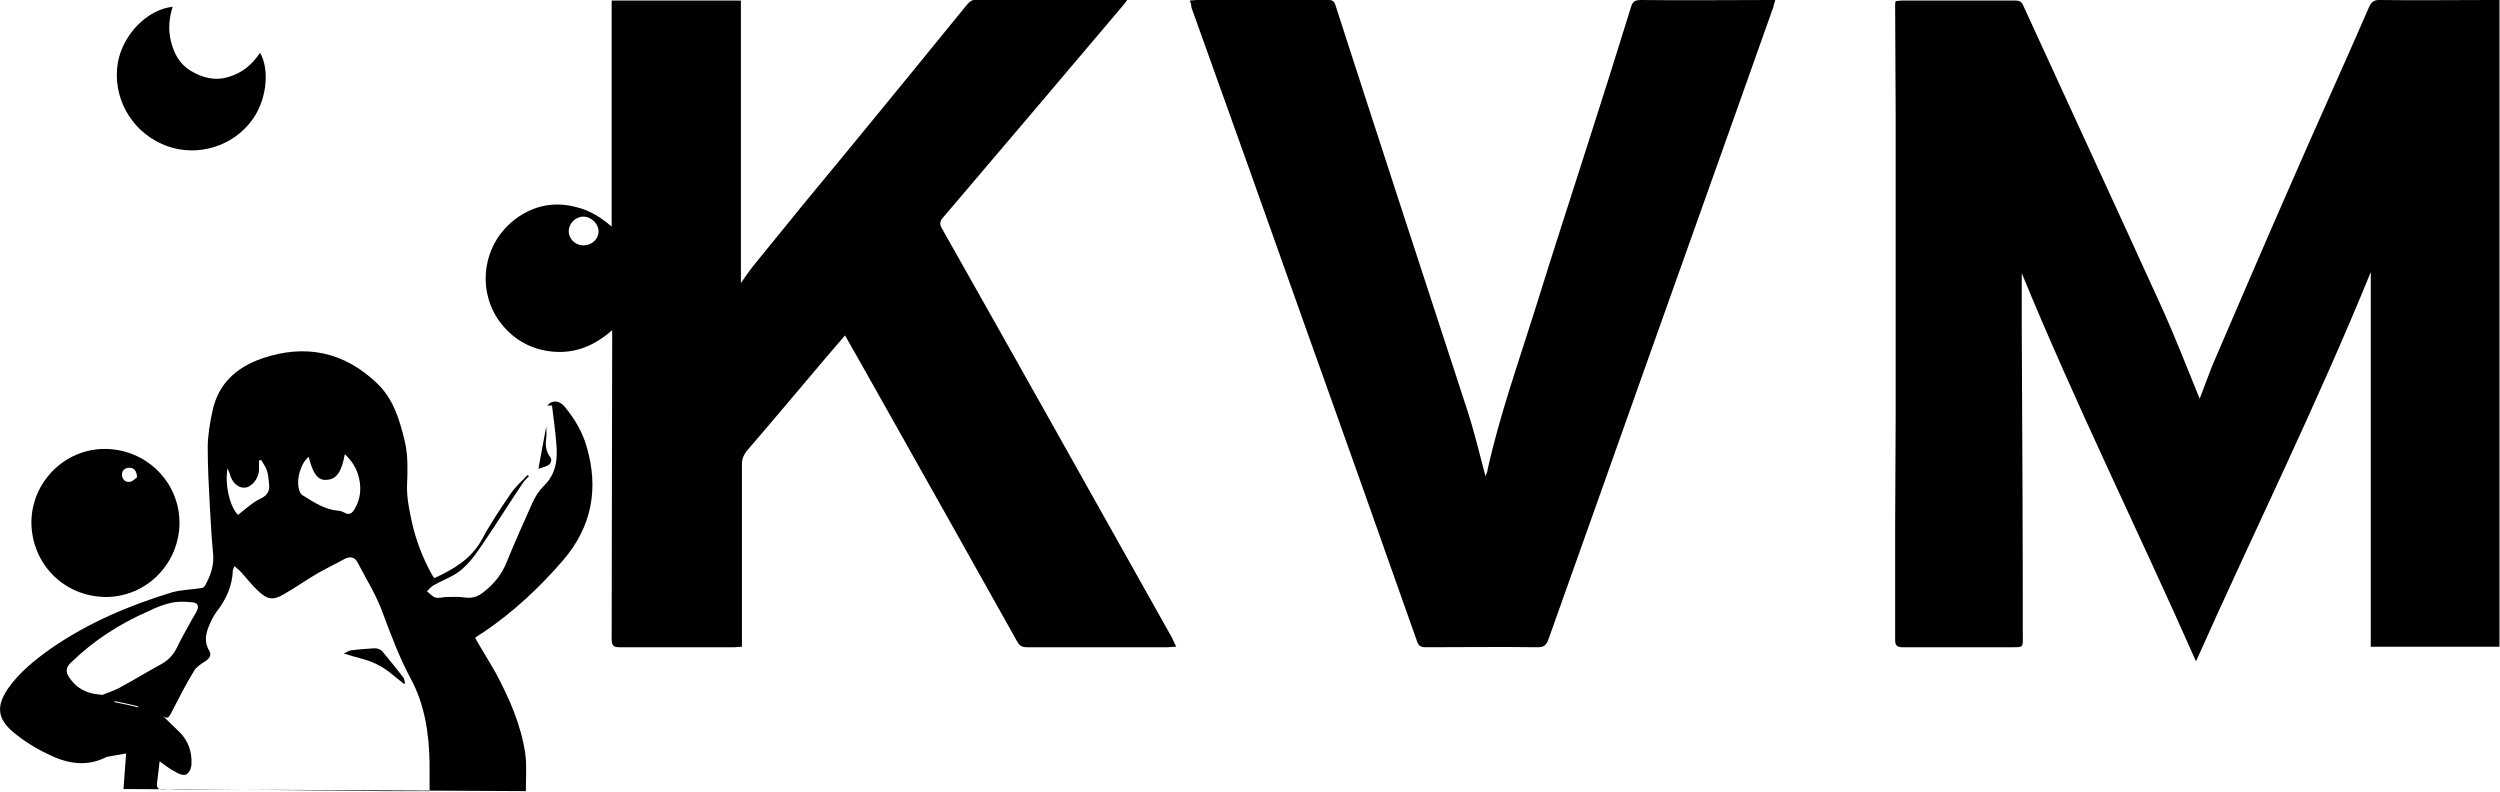
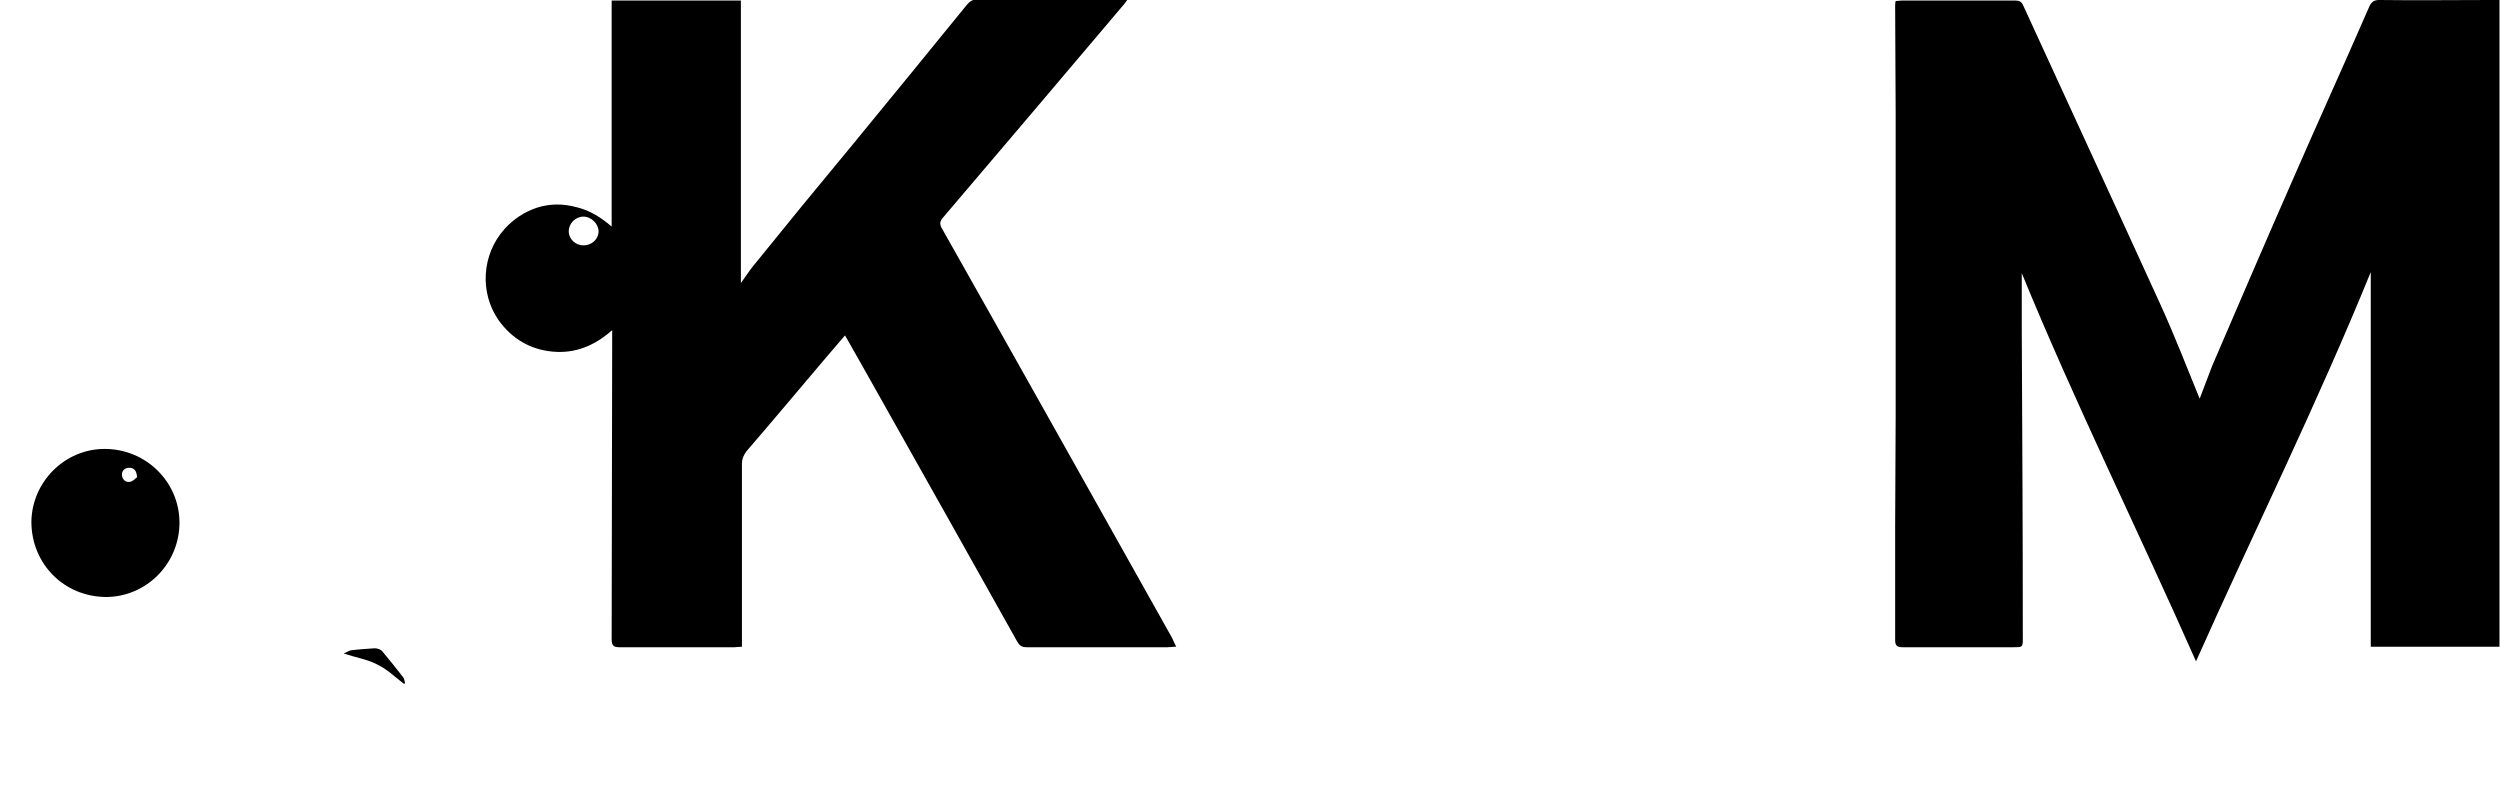
<svg xmlns="http://www.w3.org/2000/svg" version="1.1" id="Layer_1" x="0px" y="0px" viewBox="0 0 477.8 151.3" style="enable-background:new 0 0 477.8 151.3;" xml:space="preserve">
  <g id="BMjnrA_1_">
    <g>
      <path class="st0" d="M386.4,52.2c0,3.5,0,7.3,0,11.1c0.1,19.5,0.2,39,0.2,58.6c0,1.8,0,1.8-1.8,1.8c-7.1,0-14.2,0-21.2,0    c-1.1,0-1.4-0.4-1.4-1.4c0-7.2,0-14.3,0-21.5c0-7.1,0.1-14.2,0.1-21.3c0-9.5,0-19,0-28.5c0-9.7,0-19.4,0-29.1    c0-6.9-0.1-13.8-0.1-20.8c0-0.3,0-0.5,0.1-0.9c0.4,0,0.8-0.1,1.2-0.1c7.2,0,14.4,0,21.6,0c0.8,0,1.3,0.2,1.6,1    c8.7,19,17.5,38,26.2,57.1c2.7,5.9,5,11.9,7.5,18c0.8-2.1,1.6-4.2,2.4-6.3c4.9-11.4,9.8-22.8,14.8-34.2    c5-11.5,10.2-22.9,15.2-34.4c0.4-0.9,0.9-1.3,1.9-1.3c7.2,0.1,14.3,0,21.5,0c0.5,0,0.9,0,1.5,0c0,41.2,0,82.4,0,123.6    c-8.2,0-16.4,0-24.6,0c0-23.8,0-47.6,0-71.6c-10.3,25.3-22.3,49.5-33.4,74.4C408.7,101.5,396.6,77.1,386.4,52.2z" />
      <path class="st0" d="M224.8,123.6c-0.7,0-1.1,0.1-1.6,0.1c-9,0-17.9,0-26.9,0c-0.9,0-1.4-0.2-1.9-1.1c-8.8-15.7-17.6-31.4-26.4-47    c-2.1-3.8-4.3-7.6-6.5-11.5c-1.3,1.5-2.5,2.9-3.6,4.2c-5.1,6-10.1,12-15.2,17.9c-0.6,0.8-0.9,1.5-0.9,2.5c0,11.1,0,22.2,0,33.2    c0,0.5,0,1,0,1.7c-0.5,0-1,0.1-1.4,0.1c-7.3,0-14.6,0-22,0c-1.1,0-1.5-0.3-1.5-1.5c0-19,0.1-38.1,0.1-57.1c0-0.6,0-1.1,0-2    c-3.4,3-7.1,4.5-11.4,4.1c-4.3-0.4-7.8-2.5-10.3-6c-3.7-5.3-3.2-12.6,1.1-17.4c1.7-1.9,3.8-3.3,6.2-4.1c2.5-0.8,5-0.8,7.6-0.1    c2.5,0.6,4.6,1.9,6.7,3.7c0-14.5,0-28.8,0-43.2c8.3,0,16.5,0,24.7,0c0,17.9,0,35.9,0,54c0.8-1.1,1.5-2.2,2.3-3.2    c6.3-7.8,12.6-15.5,19-23.2c7.3-8.9,14.6-17.8,21.9-26.8c0.6-0.7,1.1-1,2-1c9,0,18.1,0,27.1,0c0.4,0,0.9,0,1.6,0    c-0.4,0.6-0.7,1-1,1.3c-11.4,13.5-22.8,26.9-34.2,40.3c-0.7,0.8-0.8,1.3-0.2,2.3c14.7,26,29.3,52.1,43.9,78.1    C224.3,122.6,224.5,123,224.8,123.6z M111.5,46.9c1.6,0,2.9-1.2,2.9-2.7c0-1.4-1.4-2.8-2.9-2.8c-1.5,0-2.8,1.3-2.8,2.8    C108.7,45.7,110,46.9,111.5,46.9z" />
-       <path class="st0" d="M227.4,0.1c0.5,0,0.9-0.1,1.3-0.1c8.3,0,16.6,0,25,0c0.7,0,1.2,0,1.5,0.9c8.3,25.7,16.7,51.4,25.1,77.1    c1.4,4.2,2.4,8.5,3.6,13c0.2-0.5,0.4-0.8,0.4-1.2c2.3-10.4,5.9-20.5,9.1-30.7c3.3-10.6,6.7-21.1,10.1-31.7    c2.8-8.7,5.5-17.3,8.2-26c0.3-1.1,0.8-1.4,1.9-1.4c8.2,0.1,16.3,0,24.5,0c0.3,0,0.6,0,1.2,0c-0.2,0.6-0.3,1-0.4,1.4    c-10.8,30.5-21.7,60.9-32.5,91.4c-3.5,9.8-7,19.7-10.5,29.5c-0.4,1-0.8,1.4-2,1.4c-7.1-0.1-14.2,0-21.4,0c-0.9,0-1.4-0.2-1.7-1.2    c-7-19.8-14-39.6-21.1-59.4c-7.3-20.6-14.6-41.1-22-61.7C227.7,1,227.6,0.6,227.4,0.1z" />
-       <path class="st0" d="M23.6,150.8c0.2-2.3,0.3-4.4,0.5-6.8c-1.2,0.2-2.3,0.4-3.4,0.6c-0.2,0-0.4,0.1-0.6,0.2    c-3.9,1.9-7.7,1-11.2-0.8c-2.3-1.1-4.5-2.5-6.4-4.1c-3.1-2.6-3.2-5.1-0.9-8.4c2.2-3.1,5.1-5.4,8.2-7.6c7.1-4.9,14.9-8.2,23.1-10.7    c1.8-0.5,3.7-0.5,5.5-0.8c0.3,0,0.7-0.2,0.8-0.5c1.1-2,1.8-4,1.5-6.4c-0.3-2.9-0.4-5.9-0.6-8.8c-0.2-3.7-0.4-7.4-0.4-11.1    c0-2.3,0.4-4.7,0.9-7c1.1-5.3,4.6-8.4,9.5-10.1c8.2-2.8,15.6-1.3,21.9,4.7c3.2,3,4.4,7.1,5.4,11.3c0.6,2.7,0.5,5.4,0.4,8.1    c-0.1,2.4,0.4,4.8,0.9,7.1c0.8,3.6,2.1,7,3.9,10.2c0.1,0.2,0.2,0.3,0.4,0.6c3.7-1.7,7.1-3.7,9.1-7.4c1.6-3,3.5-5.8,5.4-8.6    c0.9-1.4,2.2-2.5,3.3-3.7c0.1,0.1,0.2,0.1,0.3,0.2c-0.5,0.5-1,1-1.3,1.5c-2.3,3.4-4.4,6.8-6.7,10.2c-1.4,2.1-2.8,4.3-4.7,6    c-1.5,1.4-3.7,2.1-5.6,3.2c-0.5,0.3-0.8,0.7-1.2,1.1c0.5,0.4,1,1,1.6,1.2c0.7,0.2,1.4-0.1,2.1-0.1c1.2,0,2.4-0.1,3.6,0.1    c1.4,0.2,2.5-0.2,3.6-1.1c1.9-1.5,3.4-3.3,4.3-5.6c1.6-3.9,3.3-7.7,5-11.5c0.5-1.1,1.2-2.2,2.1-3.1c2.5-2.4,2.7-5.3,2.4-8.4    c-0.2-2.3-0.5-4.6-0.8-7c-0.2,0-0.5,0-0.9,0c0.9-1.1,2.3-1,3.3,0.2c1.9,2.3,3.4,4.8,4.2,7.6c2.4,8.1,1,15.4-4.5,21.8    c-4.5,5.2-9.5,9.9-15.3,13.8c-0.5,0.3-1,0.6-1.5,1c1.3,2.3,2.7,4.5,4,6.8c2.6,4.9,4.8,9.9,5.6,15.4c0.3,2.3,0.1,4.7,0.1,7.1     M73.3,151.2c2.9,0,5.7,0,8.8,0c0-1.9,0-3.6,0-5.4c-0.1-5.6-0.9-11.1-3.6-16.1c-2.2-4.1-3.8-8.4-5.4-12.7    c-1.2-3.3-3.1-6.3-4.7-9.4c-0.5-1-1.3-1.4-2.5-0.8c-1.6,0.9-3.3,1.7-4.9,2.6c-2.3,1.3-4.5,2.9-6.8,4.2c-2.1,1.2-3.1,1-4.9-0.7    c-1.1-1-2-2.2-3-3.3c-0.4-0.5-0.9-0.9-1.5-1.4c-0.2,0.5-0.3,0.7-0.3,0.8c-0.1,3-1.3,5.6-3.1,7.9c-0.3,0.4-0.6,0.9-0.8,1.3    c-1,2-1.9,4-0.6,6.2c0.5,0.8,0,1.5-0.8,2c-0.8,0.5-1.7,1.1-2.1,1.8c-1.6,2.6-3,5.4-4.4,8.1c-0.4,0.7-0.6,1.2-1.5,0.6    c1.1,1.1,2.1,2,3.1,3c1.7,1.7,2.4,3.8,2.3,6.1c0,0.7-0.4,1.7-1,2c-0.5,0.3-1.5-0.1-2.1-0.5c-1-0.5-1.9-1.2-3-2    c-0.2,1.6-0.3,2.9-0.5,4.2c-0.1,0.9,0.3,1.2,1.1,1.2c1.4-0.1,2.9-0.1,4.3-0.1 M19.6,132.8c0.9-0.4,2.3-0.8,3.5-1.5    c2.6-1.4,5-2.9,7.6-4.3c1.5-0.8,2.5-1.9,3.2-3.4c0.7-1.5,1.6-3,2.4-4.5c0.4-0.8,0.9-1.5,1.3-2.3c0.5-1,0.2-1.6-0.9-1.7    c-1.3-0.1-2.6-0.2-3.9,0.1c-1.5,0.3-3,0.9-4.4,1.6c-5.5,2.4-10.5,5.6-14.8,9.8c-0.8,0.7-1.1,1.5-0.6,2.5    C14.4,131.4,16.3,132.6,19.6,132.8z M59,87.3c-1.7,1.4-2.6,5-1.6,6.9c0.1,0.2,0.3,0.4,0.5,0.5c2.1,1.3,4.2,2.7,6.7,2.9    c0.4,0,0.9,0.2,1.3,0.4c0.8,0.5,1.4,0.1,1.8-0.6c1.2-1.9,1.4-4,0.9-6.1c-0.4-1.7-1.3-3.2-2.7-4.5c-0.6,3.4-1.6,4.8-3.4,4.9    C60.8,91.9,59.8,90.6,59,87.3z M45.5,98.4c1.4-1.1,2.8-2.4,4.3-3.1c1.5-0.7,1.8-1.7,1.6-3c-0.1-0.8-0.1-1.6-0.4-2.4    c-0.2-0.7-0.7-1.3-1.1-2c-0.1,0-0.2,0.1-0.4,0.1c0,0.6,0,1.3,0,1.9c-0.1,1.6-1.4,3.2-2.7,3.3c-1.3,0.1-2.5-1-2.9-2.7    c-0.1-0.3-0.2-0.5-0.4-1C42.9,92.4,43.9,96.9,45.5,98.4z M21.9,134c0,0.1,0,0.1,0,0.2c1.5,0.3,3,0.6,4.5,1c0-0.1,0-0.2,0-0.2    C24.9,134.6,23.4,134.3,21.9,134z" />
      <path class="st0" d="M34.3,99.9c0,7.8-6.3,14.2-14.1,14.2c-8-0.1-14.1-6.3-14.2-14.2c0-7.7,6.3-14.1,14-14.1    C27.9,85.8,34.3,92.1,34.3,99.9z M26.2,91.2c-0.1-1.3-0.6-1.8-1.5-1.8c-0.8,0-1.4,0.5-1.4,1.3c0,0.8,0.6,1.5,1.4,1.4    C25.3,92.1,25.8,91.5,26.2,91.2z" />
-       <path class="st0" d="M49.7,10.1c1.9,3.2,1.4,9.6-2.2,13.7c-4,4.7-10.9,6.3-16.6,3.7c-6-2.7-9.4-9-8.4-15.4    C23.4,6.7,28.1,1.8,33,1.3c-0.7,2.2-0.9,4.4-0.3,6.7c0.6,2.3,1.6,4.2,3.7,5.5c2.3,1.4,4.7,2,7.3,1.2    C46.4,13.9,48.2,12.3,49.7,10.1z" />
-       <path class="st0" d="M104.4,81.5c0,0.8,0.1,1.5,0,2.2c-0.2,1.3-0.1,2.5,0.7,3.6c0.5,0.6,0.2,1.4-0.5,1.7c-0.6,0.3-1.2,0.4-1.7,0.6    C103.4,87,103.9,84.3,104.4,81.5C104.4,81.6,104.4,81.5,104.4,81.5z" />
      <path class="st0" d="M77.2,130.7c-1.7-1.3-3.2-2.8-5.1-3.7c-1.9-1-4-1.3-6.4-2.1c0.6-0.3,1-0.5,1.3-0.6c1.5-0.2,3.1-0.3,4.6-0.4    c0.5,0,1.1,0.2,1.4,0.5c1.4,1.7,2.8,3.4,4.1,5.1c0.2,0.3,0.2,0.7,0.3,1C77.4,130.6,77.3,130.7,77.2,130.7z" />
    </g>
  </g>
</svg>